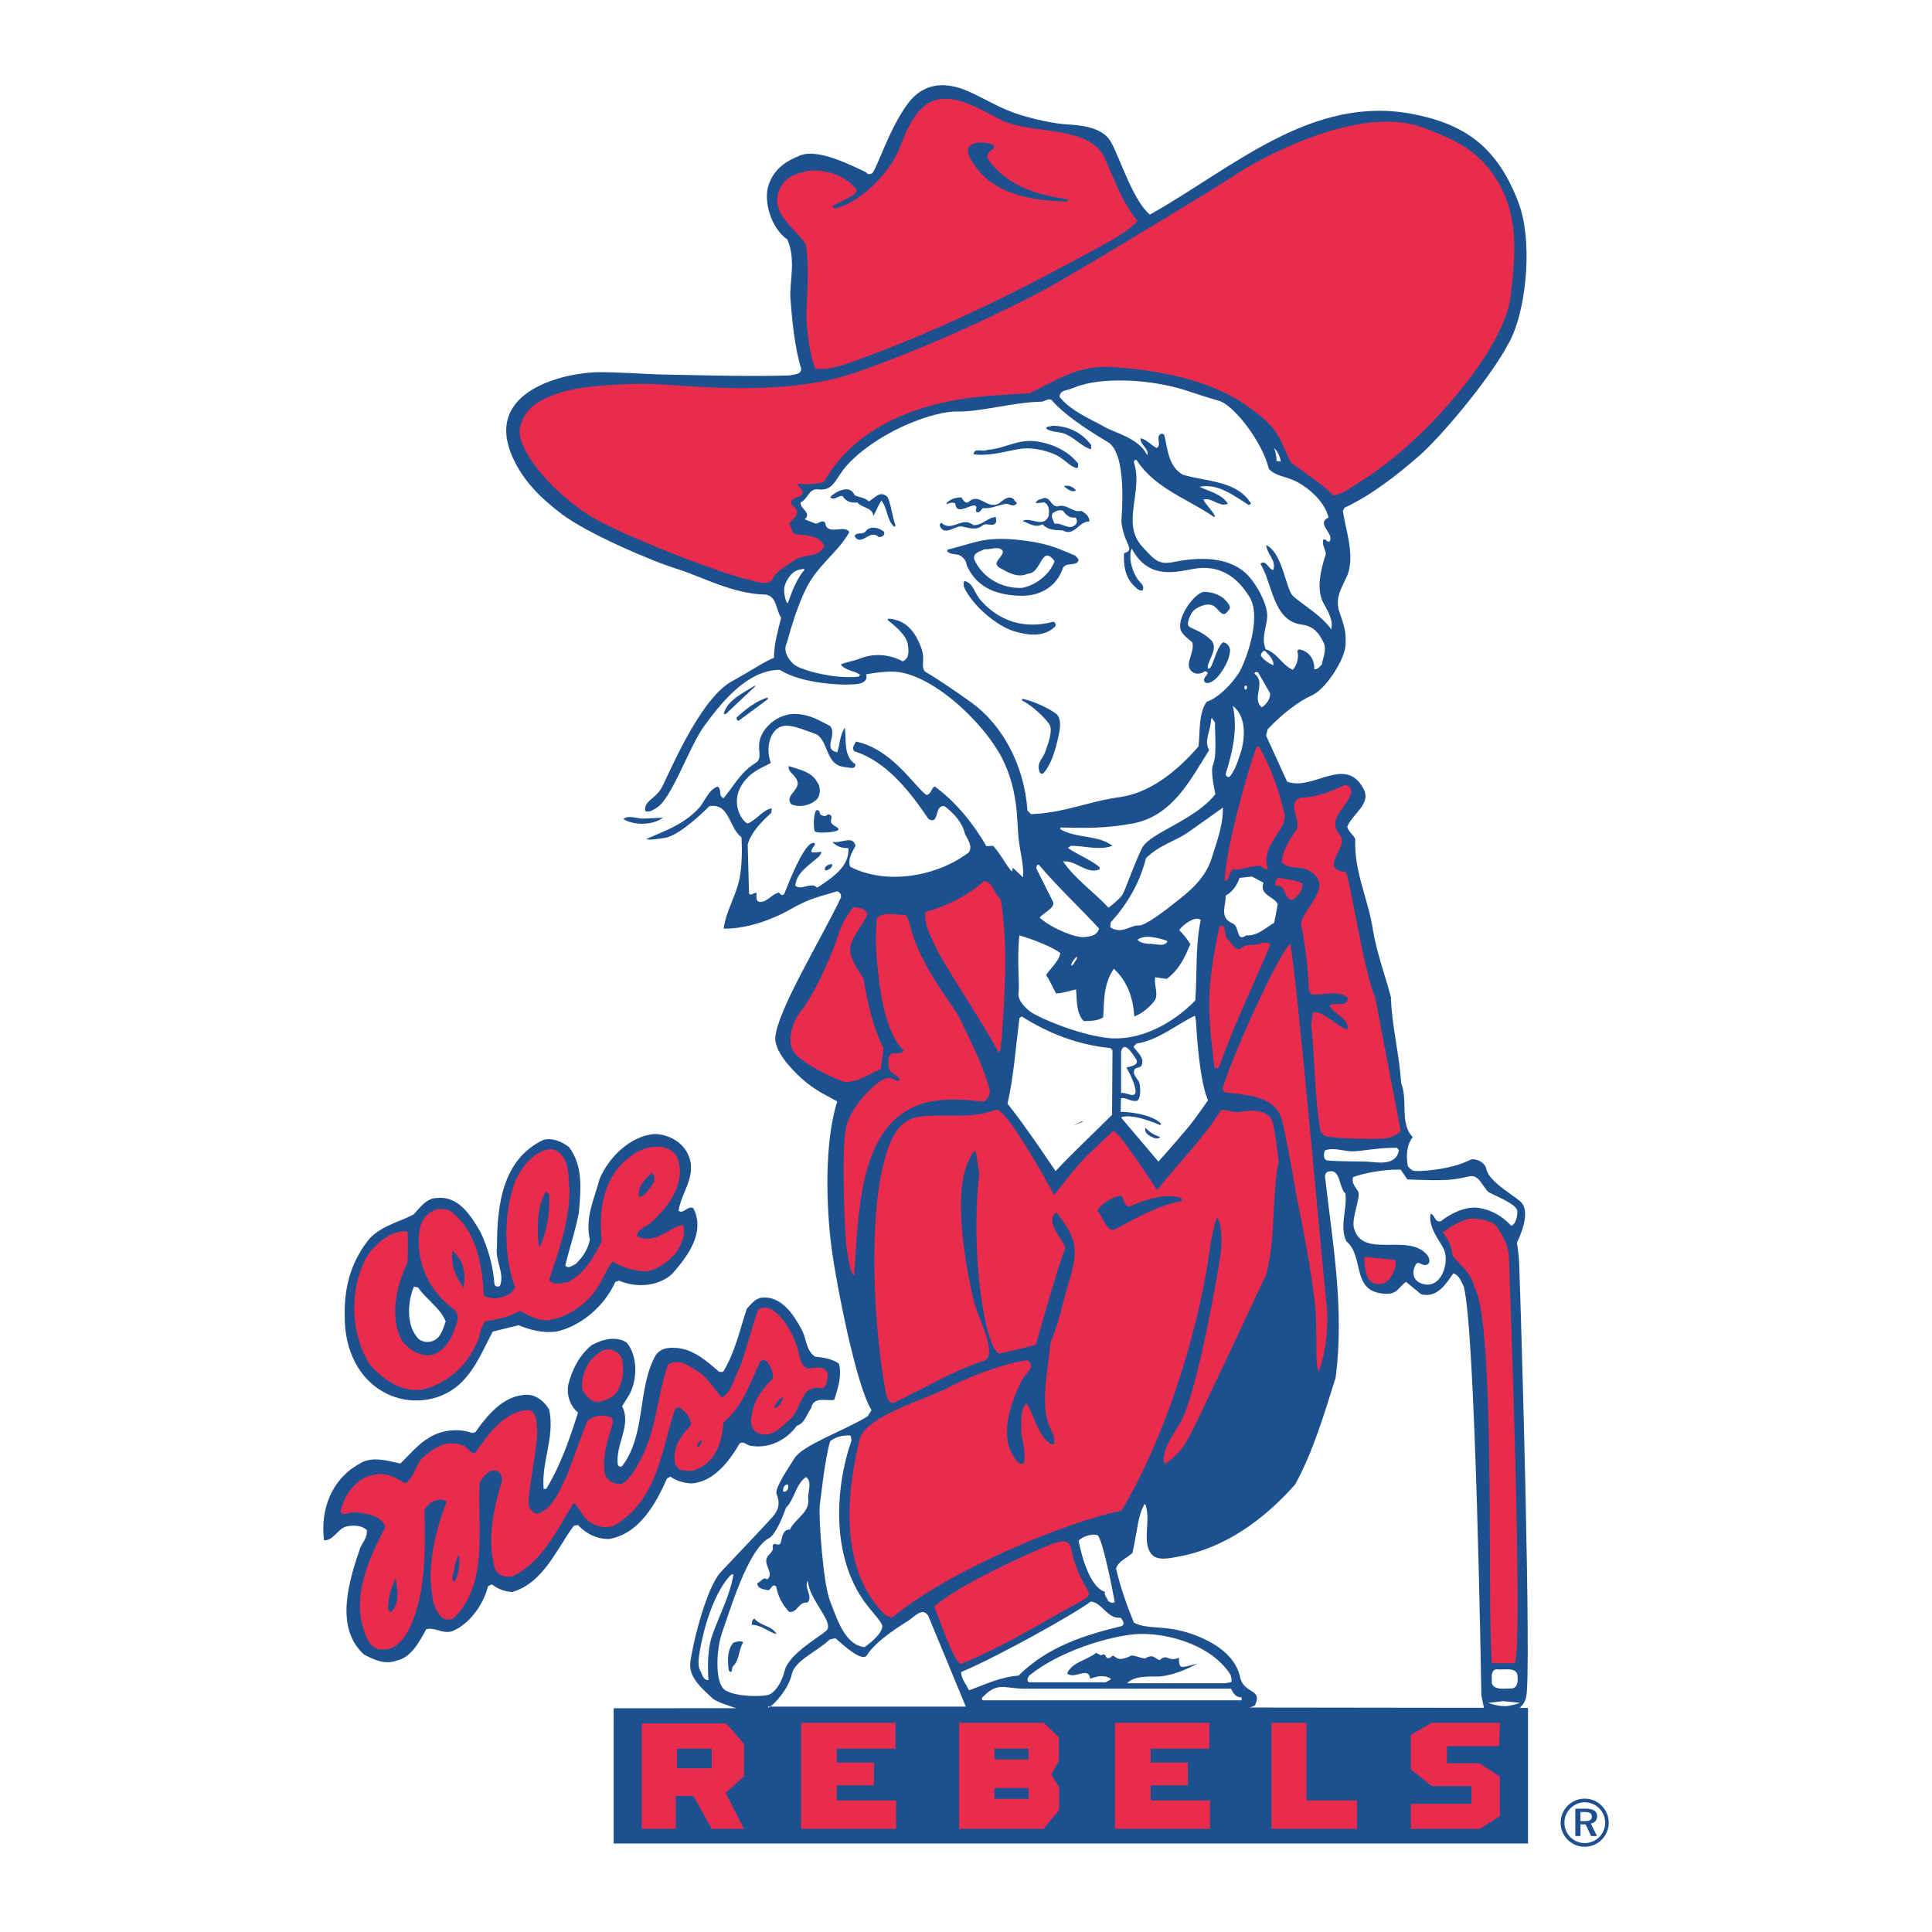
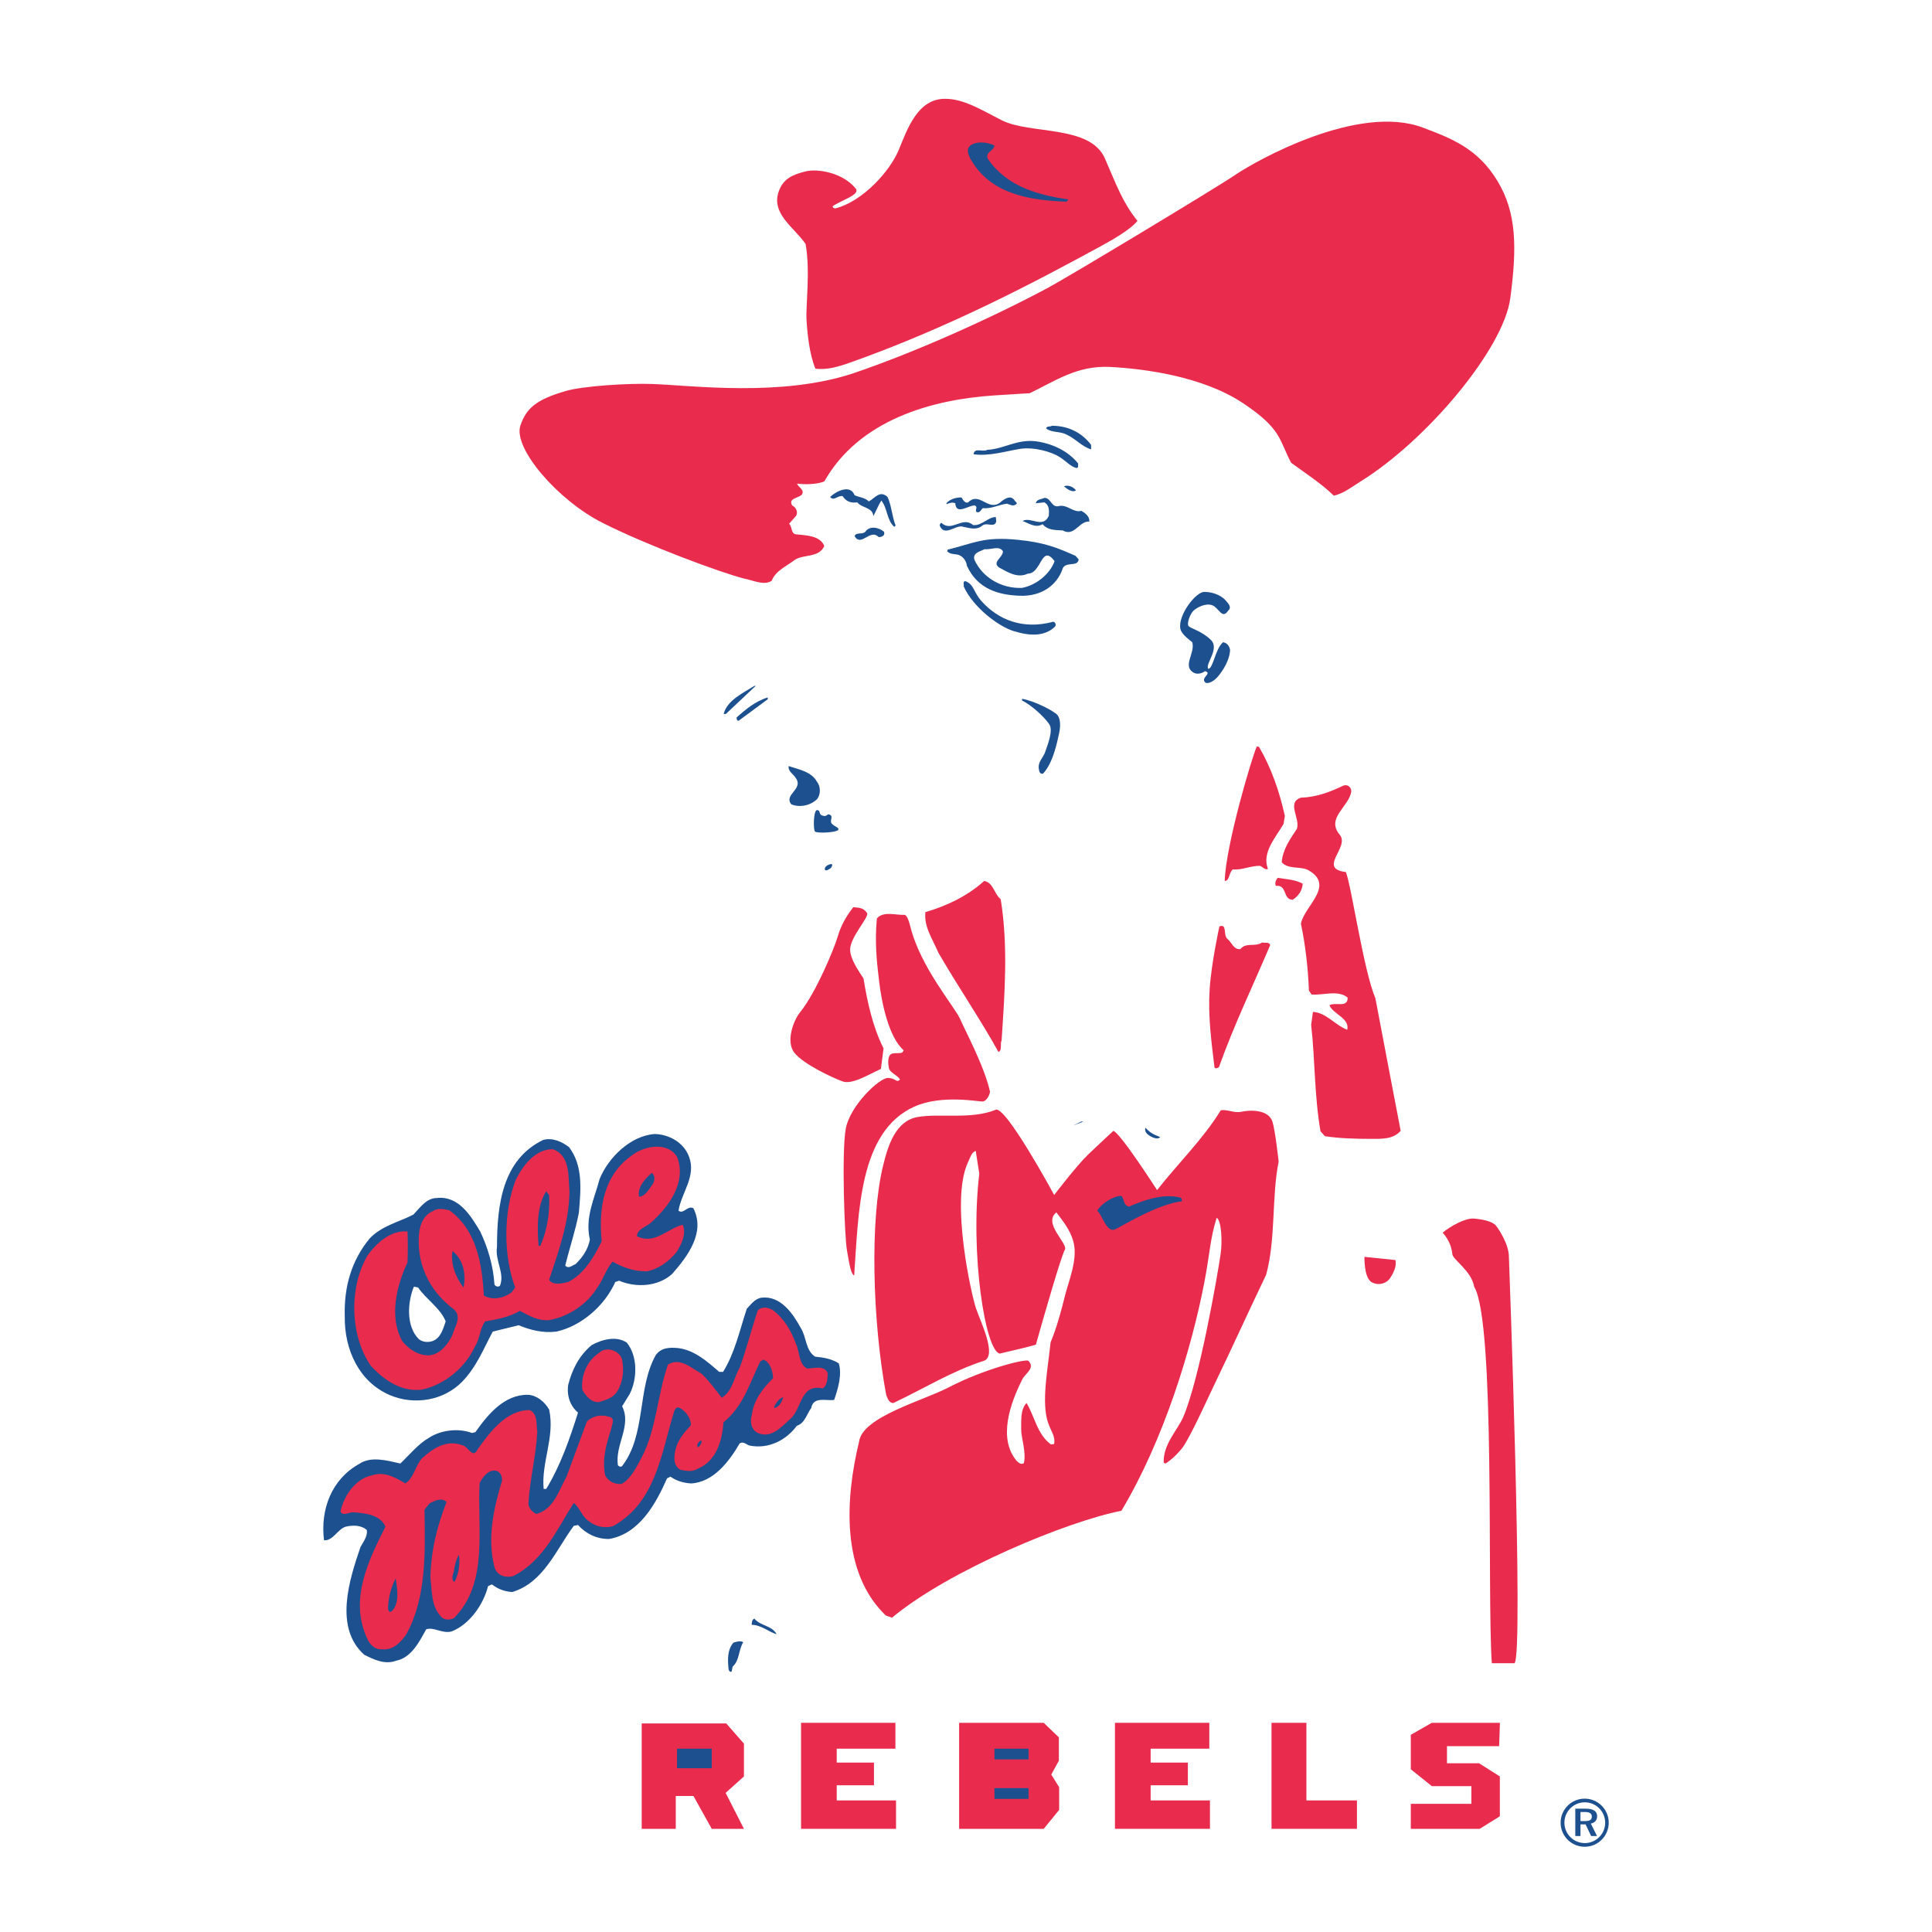
<svg xmlns="http://www.w3.org/2000/svg" version="1.0" id="Layer_1" x="0px" y="0px" width="192.756px" height="192.756px" viewBox="0 0 192.756 192.756" enable-background="new 0 0 192.756 192.756" xml:space="preserve">
  <g>
    <polygon fill-rule="evenodd" clip-rule="evenodd" fill="#FFFFFF" points="0,0 192.756,0 192.756,192.756 0,192.756 0,0  " />
    <path fill-rule="evenodd" clip-rule="evenodd" fill="#1D508E" d="M68.752,115.423c0.721,1.947-0.761,3.553-1.058,5.371   c0.507,0.382,0.889-0.545,1.481-0.253c1.227,2.413-0.55,4.781-2.116,6.561c-1.397,1.269-3.595,1.397-5.29,0.674l-0.382,0.129   c-1.055,2.368-3.384,4.4-5.878,4.95c-1.397,0.168-2.624-0.169-3.766-0.635l-2.582,0.635c-0.887,1.649-1.607,3.513-3.047,4.994   c-1.86,1.903-4.782,2.369-7.192,1.354c-3.09-1.313-4.571-4.529-4.526-7.869c-0.084-2.963,0.676-5.584,2.495-7.784   c1.229-1.273,2.879-1.61,4.358-2.373c0.679-0.719,1.313-1.65,2.329-1.65c2.2-0.253,3.426,1.818,4.357,3.384   c0.761,1.65,1.269,3.345,1.397,5.248c0.124,0.213,0.379,0.258,0.547,0.129c0.508-1.269-0.507-2.453-0.294-3.895   c0-4.188,0.55-8.716,4.613-10.663c0.929-0.253,1.861,0.173,2.579,0.723c1.397,1.858,1.184,4.188,0.974,6.556   c-0.339,1.779-0.931,3.513-1.355,5.247c0.297,0.382,0.679,0,1.016-0.128c0.721-0.674,1.271-1.521,1.439-2.453   c-0.508-2.24,0.466-4.103,0.974-6.05c0.889-2.16,3.087-4.316,5.5-4.484C66.808,113.179,68.245,114.025,68.752,115.423   L68.752,115.423L68.752,115.423z M41.294,128.37c-0.634,1.521-0.805,3.974,0.505,5.247c0.382,0.297,0.932,0.337,1.397,0.169   c0.805-0.337,1.016-1.229,1.271-1.947c-0.51-1.313-1.992-2.245-2.752-3.385L41.294,128.37L41.294,128.37z" />
    <path fill-rule="evenodd" clip-rule="evenodd" fill="#FFFFFF" d="M65.975,78.651c0.637-1.031,3.731-8.845,7.024-10.666   c2.299-1.273,3.198-1.955,4.219-2.356c0-1.422,0.401-2.71,0.714-3.999c-0.535-0.755-0.401-2.133-1.556-2.311   c-3.245-0.042-6.454-1.816-8.755-2.532c-2.75-0.857-9.065-3.587-11.597-5.51c-2.262-1.717-3.88-3.417-4.876-5.639   c-3.005-6.719,5.305-8.421,8.344-8.498c1.9-0.049,5.507,0.218,6.573,0.226c1.067,0.007,8.864,0.24,12.756,0.089   c0.399-0.133,1.11-0.044,1.11-0.666c-0.667-2.178-0.91-4.91-1.068-6.932c-0.132-1.717,0.587-3.904-0.31-5.956   c-1.689-1.199-2.408-3.9-1.865-5.465c0.54-1.566,1.553-1.945,3.154-2.934c1.635-1.011,5.106,1.016,6.399,1.598   c0.488,0.221,0.104,0.366,0.711,0.223c0.418-0.099,1.667-4.365,3.622-6.991c2.326-3.131,5.701-1.368,6.456-1.026   c1.264,0.573,2.887,1.598,4.834,2.183c1.435,0.431,3.193,0.84,4.643,0.924c2.26,0.129,3.701,0.597,4.362,1.806   c0.857,1.561,2.223,5.886,3.857,7.194c8.305-4.682,16.131-11.966,26.175-10.043c5.111,0.976,8.431,3.173,10.579,8.797   c1.432,3.756,0.835,9.987-0.535,13.2c-1.481,3.48-7.065,10.111-9.333,12.087c-2.265,1.977-4.799,3.954-7.465,5.198l-0.178,0.312   c0.312,1.954,1.051,4.011,0.622,5.911c-0.28,1.244-1.594,2.465-0.935,4.267c0.719,1.96,0.6,2.468,0.58,3.243   c-0.035,1.291-1.908,4.39-3.427,5.032c-1.025,0.434-2.807,1.697-4.351,3.367l-0.136,0.625l2.091,4.576   c2.576,0.979,5.845-2.718,7.643,0.756c0.756,1.461-1.109,2.445-1.643,3.733c0.09,0.488,0.62,0.798,0.798,1.244   c-0.131,3.333,1.336,6.043,1.779,9.156c0.398,2.309,1.199,4.399,1.778,6.619c0.087,2.89,0.843,5.645,1.021,8.577   c0.711,1.734-0.179,4.004,1.154,5.376c-0.622,0.803-0.667,1.913-0.488,2.895c0,0,0.158,0.262,0.488,0.44   c0.329,0.179,3.78-0.055,5.71-1.05c0.444-0.229,1.479,0.158,1.623,0.871c0.248,1.234,2.354,2.394,3.377,3.246   c1.023,0.852,0.268,2.934-0.31,4.132c0,0,0.19,1.18,0.221,2.042c0.255,7.096,1.224,39.353,0.703,41.75   c-0.136,0.694-0.508,0.947-0.703,1.18c-1.286,0.337-2.31,0.312-3.466,0.178l-0.308-1.496c0,0-0.58-35.478-1.781-39.342   c-0.265-0.446-0.399-1.065-1.021-1.244c-0.711,1.021-1.601,2.487-3.201,2.086l-1.512-1.243c-0.889,0.624-0.872,1.467-2.688,1.114   c-2.688-0.53-1.534-3.735-3.266-5.158c-0.711-1.466,0.089-3.2-0.089-4.756c-0.711-0.664-0.446-2.602-1.779-2.176   c-0.232,0.074-0.265,0.446-0.265,0.446c0.756,6.664,1.954,13.15,1.065,20.087c-1.154,3.642-2.223,7.329-4.044,10.663   c-3.2,3.603-7.117,6.387-11.688,7.2c-0.703,0.123-2.024,0.47-2.621-0.229c-1.053-1.229,0-3.503-0.666-5.059   c-0.268,0.352-0.419,0.822-0.577,1.422c-0.161,0.595-0.402,2.265-0.667,3.464c-0.49,0.535-1.422,0.802-1.645,1.6   c0.443,1.868,1.065,3.647,1.776,5.377c1.424,0.758,3.062,0.168,5.814,1.149c1.635,0.585,4.259,1.818,4.794,4.325   c0.352,1.65,2.279,1.115,1.479,2.75c-0.079,0.164-0.777,0.188-0.777,0.188H96.361l-3.766-9.122   c-0.577-0.803-1.249,0.024-1.866,0.446c-0.617,0.416-3.312,2.007-4.224,3.508c-0.429,0.709-2.125-0.753-3.154-1.689l-0.577,0.134   c-1.244,1.198-3.491,2.096-3.778,3.468c-0.288,1.373-1.885,3.161-2.577,3.375c-0.694,0.218-4.142,0.158-5.423-1.11   c-0.689-0.684-2.27-1.793-2.133-3.334c0.138-1.536,1.551-7.532,3.067-9.152s4.821-5.073,5.245-5.599   c0.424-0.525,0.714-1.17,0.31-2.136c-0.225-0.535,0.929-2.255,1.779-3.598c0.848-1.343,4.888-2.71,7.289-4.177l0.399-0.625   c-1.499-2.348-3.488-12.396-3.994-16.227c-0.505-3.831-0.761-10.391,0.572-14.567c-0.961-0.556-1.898-0.947-3.067-1.884   c-0.949-0.758-3.241-2.942-3.109-4.519c0.225-2.73,4.514-9.672,6.53-13.909c0.089-0.312-0.089-0.575-0.354-0.664   c-1.779,0.574-2.564,0.594-4.782,1.863c-1.637,0.932-4.241,1.913-6.55,1.868c0.265-1.913,1.326-3.35,1.638-5.302   c0.292-1.817,0.139-3.809,0.139-3.809c-1.288-0.977-1.154-3.421-3.199-3.109c-1.422,1.422-3.337,2.998-4.501,3.178   c-2.77,0.429-2.398-0.527-3.352-1.793C62.923,81.814,64.675,80.762,65.975,78.651L65.975,78.651z" />
-     <path fill-rule="evenodd" clip-rule="evenodd" fill="#1D508E" d="M151.634,170.393c0.206-0.223,0.516-0.49,0.637-1.109   c0.521-2.398-0.448-36.166-0.703-43.262c-0.03-0.862-0.221-2.042-0.221-2.042c0.577-1.198,1.333-3.28,0.31-4.132   c-1.023-0.853-3.129-2.012-3.377-3.246c-0.144-0.713-1.179-1.1-1.623-0.871c-1.93,0.995-5.381,1.229-5.71,1.05   c-0.33-0.179-0.488-0.44-0.488-0.44c-0.179-0.981-0.134-2.092,0.488-2.895c-1.333-1.372-0.443-3.642-1.154-5.376   c-0.179-2.933-0.935-5.688-1.021-8.577c-0.579-2.22-1.38-4.311-1.778-6.619c-0.443-3.112-1.91-5.822-1.779-9.156   c-0.178-0.446-0.708-0.756-0.798-1.244c0.533-1.288,2.398-2.272,1.643-3.733c-1.798-3.474-5.066,0.223-7.643-0.756l-2.091-4.576   l0.136-0.625c1.544-1.67,3.325-2.933,4.351-3.367c1.519-0.642,3.392-3.741,3.427-5.032c0.02-0.775,0.139-1.283-0.58-3.243   c-0.659-1.801,0.654-3.022,0.935-4.267c0.429-1.9-0.311-3.957-0.622-5.911l0.178-0.312c2.666-1.244,5.2-3.221,7.465-5.198   c2.268-1.977,7.852-8.607,9.333-12.087c1.37-3.213,1.967-9.444,0.535-13.2c-2.148-5.624-5.468-7.821-10.579-8.797   c-10.044-1.922-17.87,5.361-26.175,10.043c-1.635-1.308-3-5.634-3.857-7.194c-0.661-1.209-2.103-1.677-4.362-1.806   c-1.449-0.084-3.208-0.493-4.643-0.924c-1.947-0.585-3.57-1.61-4.834-2.183c-0.755-0.342-4.13-2.105-6.456,1.026   c-1.955,2.626-3.204,6.893-3.622,6.991c-0.607,0.144-0.223-0.002-0.711-0.223c-1.293-0.583-4.613-2.307-6.399-1.598   c-1.482,0.587-2.614,1.368-3.154,2.934c-0.542,1.565,0.176,4.266,1.865,5.465c0.897,2.051,0.178,4.239,0.31,5.956   c0.158,2.022,0.401,4.754,1.068,6.932c0,0.622-0.711,0.533-1.11,0.666c-3.892,0.151-11.689-0.082-12.756-0.089   c-1.065-0.007-4.672-0.275-6.573-0.226c-3.04,0.077-11.349,1.779-8.344,8.498c0.996,2.222,2.614,3.922,4.876,5.639   c2.532,1.922,8.847,4.653,11.597,5.51c2.301,0.716,5.51,2.49,8.755,2.532c1.155,0.178,1.021,1.556,1.556,2.311   c-0.312,1.289-0.714,2.577-0.714,3.999c-1.021,0.401-1.92,1.083-4.219,2.356c-3.293,1.821-6.412,9.62-7.024,10.666   c-0.607,1.048-1.776,1.289-1.598,2.267c0.443,0.178,0.792-0.137,1.11-0.31c1.489-0.82,3.283-6.122,4.712-8.089   c1.43-1.967,4.177-5.688,7.599-5.688c2.198,1.417,6.253,1.497,6.843,1.467c0.592-0.029,2.044,0.045,1.779-1.023   c0,0,1.526-0.29,2.666-0.268c3.541,0.072,8.426,4.455,10.532,8c2.054,3.454,1.82,7.041,1.999,8.622   c0.181,1.581,0.535,2.575,0.446,3.908l-1.017-0.966l-0.076,0.392c-0.508-0.471-1.085-1.688-1.886-2.578l-0.666,0.044   c-1.289-2.222-3.023-4.4-5.156-5.956c-0.325,0.066-0.31,0.755-0.845,0.845c-1.199-0.89-3.456-4.599-7.021-5.334   c-0.134,0.312-0.488,0.668-0.134,0.979c3.201,1.023,5.512,4.001,7.378,6.756c1.154,0.622,0.488-1.422,1.6-1.288   c0.976,0.756,1.776,1.643,2.044,2.799c0.268,0.533,0.8,1.244,0.357,1.821c-3.156,2.402-8.223,3.289-11.822,1.421   c-0.268-0.753,0.178-1.421,0.532-2.087c-0.265-1.112-1.509-0.178-2.312-0.399c0.357,0.443,0.979,0.664,1.601,0.622   c0.134,1.864-1.643,2.979-3.109,3.955c-0.667-0.625-1.511,0.312-2.178-0.178c0.044-1.333,1.511-2.136,2.398-2.979   c0.525-0.723-0.134-0.257-0.704-0.374c-0.401-0.082,0.468-0.817,0.215-0.914c-0.815-0.302-2.146,2.845-3.022,5.065   c-0.179,0.268-0.399,0-0.533-0.128c-0.711,0.128-1.154,0.976-1.91,0.931c-0.446-0.044-0.312-0.625-0.312-0.892   c-0.312-0.084-0.533,0.356-0.756,0.049l-0.134-4.892c0.357-1.244,1.425-2.312,2.356-3.154l0.044-0.446   c-0.889,0.134-1.511,1.157-2.401,1.511c-0.532-0.176-1.773-1.984-0.577-3.865c0.818-1.288,1.823-1.6,2.889-2.177   c-0.577-1.556-0.029-3.115,0.845-3.555c0.875-0.444,2.086,0.128,3.511,0.622c1.425,0.493,0.994,3.092,2.933,3.332   c0.768,0.094,1.113,0.268,1.155-0.265c-1.244-0.8-0.887-2.446-1.065-3.647c-0.49,0.711-0.49,1.646-0.755,2.446   c-1.511-0.312,0.044-1.688-0.711-2.622c-1.067-0.532-1.967-1.142-3.421-1.199c-1.457-0.06-2.911,0.917-3.466,2.222   c-0.558,1.303,0.31,2.22-0.622,2.71c-1.425,0.887-2.18,2.354-3.112,3.466c-0.58-0.178-0.134-0.934-0.622-1.157   c-0.979,0.401-1.251,1.536-1.913,2.222c-1.596,1.665-3.421,2.222-5.198,3.022c0.354,0.134,1.311-0.042,1.809-0.109   c1.169-0.156,3.08-1.756,4.501-3.178c2.044-0.312,1.911,2.133,3.199,3.109c0,0,0.153,1.992-0.139,3.809   c-0.312,1.952-1.373,3.389-1.638,5.302c2.309,0.044,4.913-0.937,6.55-1.868c2.218-1.269,3.003-1.289,4.782-1.863   c0.265,0.089,0.443,0.352,0.354,0.664c-2.017,4.236-6.305,11.178-6.53,13.909c-0.131,1.576,2.16,3.761,3.109,4.519   c1.169,0.937,2.105,1.328,3.067,1.884c-1.333,4.177-1.078,10.736-0.572,14.567c0.505,3.83,2.495,13.879,3.994,16.227l-0.399,0.625   c-2.401,1.467-6.441,2.834-7.289,4.177c-0.85,1.343-2.004,3.062-1.779,3.598c0.404,0.966,0.114,1.61-0.31,2.136   c-0.423,0.525-3.729,3.979-5.245,5.599s-2.929,7.616-3.067,9.152c-0.137,1.541,1.526,2.774,2.215,3.458   c0.362,0.356,1.791,0.808,2.391,0.996H61.224v13.497h91.223v-13.532H151.634L151.634,170.393L151.634,170.393z M123.735,167.36   c-0.535-2.507-3.159-3.74-4.794-4.325c-2.753-0.981-4.391-0.392-5.814-1.149c-0.711-1.729-1.333-3.509-1.776-5.377   c0.223-0.798,1.154-1.064,1.645-1.6c0.265-1.199,0.506-2.869,0.667-3.464c0.158-0.6,0.31-1.07,0.577-1.422   c0.666,1.556-0.387,3.83,0.666,5.059c0.597,0.698,1.918,0.352,2.621,0.229c4.571-0.813,8.488-3.598,11.688-7.2   c1.821-3.334,2.89-7.021,4.044-10.663c0.889-6.937-0.31-13.423-1.065-20.087c0,0,0.032-0.372,0.265-0.446   c1.333-0.426,1.068,1.512,1.779,2.176c0.178,1.556-0.622,3.29,0.089,4.756c1.731,1.423,0.577,4.628,3.266,5.158   c1.815,0.353,1.799-0.49,2.688-1.114l1.512,1.243c1.601,0.401,2.49-1.065,3.201-2.086c0.621,0.179,0.756,0.798,1.021,1.244   c1.201,3.864,1.781,40.854,1.781,40.854l0.255,1.243l-23.397-0.029c0.193-0.05,0.511-0.139,0.562-0.248   C126.015,168.476,124.087,169.011,123.735,167.36L123.735,167.36L123.735,167.36z M96.361,170.27H76.636v0.123   c0.749-0.381,2.091-2.065,2.361-3.35c0.287-1.372,2.534-2.27,3.778-3.468l0.577-0.134c1.028,0.937,2.725,2.398,3.154,1.689   c0.912-1.501,3.607-3.092,4.224-3.508c0.617-0.422,1.289-1.249,1.866-0.446L96.361,170.27L96.361,170.27z" />
    <path fill-rule="evenodd" clip-rule="evenodd" fill="#E92C4D" d="M99.93,11.992c2.831,1.447,8.837,0.434,10.309,3.823   c1.188,2.733,1.778,4.397,3.245,6.221c-0.741,0.914-2.602,1.952-3.704,2.552c-6.159,3.354-15.048,8.109-25.314,11.711   c-0.979,0.312-1.896,0.607-3.112,0.491c-0.622-1.511-0.81-3.59-0.889-4.933c-0.077-1.343,0.389-4.851-0.089-7.512   c-1.155-1.687-3.496-3.03-2.666-5.287c0.466-1.264,1.41-1.645,2.666-1.957c1.258-0.31,3.753,0.158,5.002,1.717   c0.488,0.612-1.492,1.174-2.29,1.751c-0.047,0.178,0.176,0.221,0.265,0.221c2.755-0.708,5.453-3.746,6.31-5.82   c0.86-2.076,1.874-5.116,4.623-5.113C96.141,9.861,97.804,10.904,99.93,11.992L99.93,11.992z" />
    <path fill-rule="evenodd" clip-rule="evenodd" fill="#E92C4D" d="M149.39,18.035c1.944,3.201,1.96,6.699,1.29,11.733   c-0.671,5.034-8.312,14.156-14.932,18.264c-0.824,0.513-1.689,1.202-2.668,1.422c-1.333-1.288-2.889-2.264-4.266-3.288   c-1.199-2.222-0.875-3.364-4.889-6c-4.011-2.636-9.82-3.381-13.152-3.555c-3.333-0.173-5.513,1.422-8.045,2.622   c0,0-1.298,0.069-3.6,0.223c-6.191,0.414-13.42,2.445-16.887,8.577c-0.758,0.312-1.957,0.312-2.712,0.223   c0.089,0.354,0.755,0.577,0.49,1.065c-0.312,0.401-1.422,0.357-0.979,1.113c0.399,0.176,0.622,0.711,0.356,1.065l-0.667,0.755   c0.354,0.312,0.132,1.068,0.798,1.068c0.934,0.089,2.311,0.134,2.712,1.154c-0.535,1.199-2.044,0.8-2.933,1.377   c-0.8,0.622-1.913,1.065-2.312,2.088c-0.755,0.533-1.97-0.086-2.772-0.218c-2.416-0.624-9.674-3.32-14.114-5.56   c-4.44-2.237-8.964-7.462-8.184-9.722c0.585-1.697,1.561-2.574,4.524-3.431c1.751-0.508,6.265-0.783,8.574-0.701   c4.048,0.144,12.942,1.326,20.149-1.078c6.265-2.133,13.844-5.55,19.379-8.513c1.984-1.06,16.681-9.907,18.749-11.307   c2.069-1.402,12.229-7.115,18.673-4.675C144.863,13.828,147.447,14.833,149.39,18.035L149.39,18.035z" />
    <path fill-rule="evenodd" clip-rule="evenodd" fill="#1D508E" d="M99.218,14.524c-0.089,0.577-1.023,0.667-0.621,1.377   c1.909,2.755,5.021,3.555,7.997,4.001l-0.176,0.221c-3.511-0.131-7.242-0.682-9.289-3.778c-0.391-0.589-0.761-1.269-0.446-1.687   C97.137,14.061,98.507,14.123,99.218,14.524L99.218,14.524z" />
    <path fill-rule="evenodd" clip-rule="evenodd" fill="#FFFFFF" d="M121.614,39.987c1.496,0.429,4.358,4.135,4.978,6.801   c0.758,0.756,1.477,0.664,2.623,1.199c1.147,0.538,2.932,1.955,3.333,3.645c-1.289,0.622,0.532,1.511,0.134,2.355   c-0.268,0.221-0.399-0.312-0.667-0.133c-0.134,0.488,0.221,0.934,0.268,1.422c-0.49,1.467-0.985,3.461-0.268,4.843   c0.312,0.604,1.065,1.69,0.798,2.668c-0.932-1.38-3.084-2.619-3.82-3.334c-0.735-0.716-1.008-4.303-2.668-5.066   c0.102,0.958,1.025,1.466,0.713,2.489c-0.49-0.089-0.755-1.112-1.288-0.624c1.244,2.002,1.231,5.708,4.146,6.07   c1.246,0.156,1.714,0.937,2.12,1.709c0.421,0.803-0.044,1.556-0.134,2.267c-0.223,0.221-0.401,0.488-0.756,0.488   c0.045-1.023-0.534-1.823-1.511-2.002l-0.179,0.137c0.179,0.708-0.045,1.419-0.443,1.91c-1.065-0.446-1.601-1.734-2.71-2.046   c-0.533-1.241,0.24-2.472,0.134-3.6c-0.109-1.122-1.006-2.782-1.824-3.687c-1.87-2.076-5.086-1.917-7.509-1.422   c-1.573,0.322-1.978-0.317-3.095-1.511c-2.199-2.354,0.117-5.555-0.861-8.443c0-0.178,0.089-0.268,0.268-0.223   c1.823,2.844,5.2,3.912,7.731,5.688l0.09-0.089c-0.268-0.578-0.89-1.11-1.154-1.646c0.842-0.265,1.598,0.801,2.442,0.402   c-0.622-0.979-1.821-1.2-2.844-1.69c1.909-0.354,3.423,0.889,4.932,1.823l0.224-0.133c-1.378-2.312-4.4-2.178-6.801-2.889   c-1.464-0.845-1.509-2.534-1.865-3.999c-0.09-0.044-0.266-0.134-0.399-0.044c-0.445,0.398,0.176,1.065-0.356,1.377   c-0.533-0.268-0.979-0.844-1.601-0.979c-0.089,0.622,0.89,1.068,0.669,1.69c-0.89-1.734-3.161-2.175-4.313-2.844   c-1.149-0.669-3.287-1.511-4.444-2.978c0.092-0.711,0.607-0.55,1.514-0.934c2.482-1.048,7.552-0.892,11.287,0.356   C119.211,39.247,120.12,39.561,121.614,39.987L121.614,39.987z" />
    <path fill-rule="evenodd" clip-rule="evenodd" fill="#FFFFFF" d="M104.906,39.898c1.556,1.824,4.71,3.647,5.644,4.224   c1.957,1.205,1.333,7.4,1.333,7.871c0,0.404,0.24,1.397,0.469,1.871c0.234,0.625,0.666,1.085-0.201,1.323   c-0.089,1.154,0.124,2.42,0.932,3.201c0.292,0.28,0.535,0.577,0.89,0.533c0.223-0.31-0.008-0.637-0.268-0.89   c-0.493-0.483-1.234-2.141-0.808-3.31l0.23,0.376c1.689,2.71,4.221,1.962,6.008,1.65c2.455-0.426,4.271,0.726,5.547,2.839   c1.275,2.113-0.516,6.711-1.11,7.598c-0.597,0.887-1.823,2.356-3.2,2.844c-0.845,1.291-0.622,3.156-0.801,4.444   c-2.178,2.535-4.896,4.663-7.908,5.066c-3.015,0.404-5.602,1.598-8.8,1.688l-0.356-0.354c-0.312-4.62-2.569-8.589-5.552-10.752   c-1.204-0.875-3.424-2.401-4.667-3.114c-0.491-0.667,0.106-1.098-0.401-2.443c-0.689-1.826-1.69-2.71-3.243-2.844l-0.089,0.134   c0.917,0.724,1.91,1.601,2.027,2.478c0.089,0.662,0.151,1.343-0.515,1.655c-1.202-0.667-2.792-0.857-4.177-0.312   c-0.746,0.295-1.422,0.357-2.002,0.624c0.446,0.622,1.425,0.622,1.913,1.021l-0.089,0.179c-2.401,0.312-5.862-0.657-6.489-1.2   c-0.626-0.544-1.112-1.377-0.711-2.18c0.443-1.643,0.949-3.241,1.645-4.841c1.246-2.878,3.332-3.956,4.576-6.179   c-0.444-0.845-2.223,0.443-2.401-0.934c-0.265-0.354-0.622,0.044-0.932,0.089l-1.112-0.443c0.758-0.667-0.533-1.068-0.399-1.69   c0.8-0.399,0.8-1.467,1.821-1.288c1.645,0.134,1.549-1.211,3.157-2.8c3.24-3.201,8.423-5.039,10.665-4.977   c2.243,0.062,5.554-0.934,8.399-0.979C104.284,40.035,104.55,39.723,104.906,39.898L104.906,39.898z" />
    <path fill-rule="evenodd" clip-rule="evenodd" fill="#1D508E" d="M108.86,44.387v0.444c-0.935-0.266-1.601-1.11-2.442-1.464   c-0.622-0.357-1.512-0.178-2.044-0.622c0.042-0.267,0.398-0.136,0.577-0.267C106.549,42.478,107.926,43.144,108.86,44.387   L108.86,44.387z" />
    <path fill-rule="evenodd" clip-rule="evenodd" fill="#1D508E" d="M107.572,46.255c-0.045,0.176,0.089,0.399-0.176,0.443   c-0.625-0.178-0.93-0.617-1.692-1.112c-0.761-0.493-2.547-1.025-3.954-0.798c-1.404,0.226-3.064,0.756-4.621,0.533   c0.089-0.711,0.932-0.178,1.377-0.443c1.776-0.089,3.08-1.199,5.19-0.798C105.828,44.481,107.049,45.562,107.572,46.255   L107.572,46.255z" />
    <path fill-rule="evenodd" clip-rule="evenodd" fill="#FFFFFF" d="M127.771,46.057c-0.104-0.027-0.176-0.072-0.411-0.044   c0.016-0.424-0.102-0.904-0.232-1.313C127.481,45.054,127.771,45.658,127.771,46.057L127.771,46.057z" />
    <path fill-rule="evenodd" clip-rule="evenodd" fill="#1D508E" d="M107.35,48.921c-0.354,0.266-0.888-0.134-1.2-0.401   C106.549,48.344,107.084,48.564,107.35,48.921L107.35,48.921z" />
    <path fill-rule="evenodd" clip-rule="evenodd" fill="#1D508E" d="M85.263,49.409c0.49,0.223,1.023,0.223,1.422,0.622   c0.622-0.354,1.112-1.155,1.868-0.444c0.399,0.845,0.444,1.955,0.801,2.844l-0.134,0.134c-0.756-0.666-0.667-1.868-1.289-2.624   c-0.312,0.491-0.535,1.068-0.8,1.556c-0.044-0.89-1.154-0.8-1.6-1.378c-0.667,0.089-1.11-0.089-1.467-0.622   c-0.488-0.089-0.845,0.533-1.244,0.089C83.352,49.055,84.819,48.255,85.263,49.409L85.263,49.409z" />
    <path fill-rule="evenodd" clip-rule="evenodd" fill="#1D508E" d="M96.595,50.12c1.112-1.11,1.957,0.89,3.156,0.045   c0.401-0.354,1.112-0.89,1.511-0.179c0.089,0.089,0.268,0.223,0.134,0.312c-0.312,0.268-0.624,0.044-0.934-0.044   c-0.8,0.089-1.556,0.533-2.4,0.443c-0.221,0.178-0.266,0.49-0.622,0.401c-0.221-0.223,0.178-0.491-0.179-0.667   c-0.619-0.045-1.866,1.023-1.955-0.223c-0.31-0.134-0.622,0-0.845,0.089l-0.042-0.089c0.399-0.446,0.976-0.578,1.511-0.578   C96.062,49.853,96.285,50.254,96.595,50.12L96.595,50.12z" />
    <path fill-rule="evenodd" clip-rule="evenodd" fill="#1D508E" d="M105.704,50.477c0.845-0.134,1.38,0.711,2.181,0.488   c0.398,0.223,0.845,0.577,0.797,1.068c-1.064-0.047-1.464,1.553-2.663,0.886c-0.758-0.044-1.469,0-2.002-0.622   c-0.711,0.443-1.422-0.134-1.999-0.312c0.8-0.488,2.044,0.803,2.621-0.53c0.045-0.535,0.045-1.068-0.443-1.335l-0.845,0.089   c0.045-0.399,0.577-0.399,0.845-0.533C104.861,49.632,104.906,50.742,105.704,50.477L105.704,50.477z" />
-     <path fill-rule="evenodd" clip-rule="evenodd" fill="#FFFFFF" d="M107.307,51.632c0.177,0.223,0.177,0.443,0.043,0.666   c-0.667,0.711-1.331-0.176-2.134-0.044c-0.131-0.31-0.354-0.667-0.221-1.021c0.31-0.223,0.667-0.445,1.065-0.267   C106.373,51.409,106.728,51.721,107.307,51.632L107.307,51.632z" />
    <path fill-rule="evenodd" clip-rule="evenodd" fill="#1D508E" d="M99.394,52.033c-0.176,0.664-0.931,0.042-1.377,0.398   c-0.622,0.533-1.375,0.223-2.086,0.089c-0.713-0.044-1.734,1.021-2.177-0.089c0-0.089,0.042-0.223,0.176-0.268   c1.023,0.979,2.088-0.708,3.156,0.223c0.89,0.089,1.467-0.8,2.267-0.8L99.394,52.033L99.394,52.033z" />
    <path fill-rule="evenodd" clip-rule="evenodd" fill="#1D508E" d="M88.196,53.054c0.134,0.356-0.176,0.532-0.533,0.532   c-0.845-0.889-1.734,1.023-2.4-0.086c0.134-0.446,0.803-0.136,1.067-0.446C86.773,52.387,87.752,52.655,88.196,53.054   L88.196,53.054z" />
    <path fill-rule="evenodd" clip-rule="evenodd" fill="#1D508E" d="M107.617,55.809c-0.09,0.845-1.423,0.089-1.646,1.067   c-0.533,1.42-1.952,2.646-4.224,2.562c-2.106-0.077-4.22-0.651-5.285-3.008c-0.044-0.488-0.446-1.021-0.979-1.109   c-0.357-0.045-0.711-0.045-0.976-0.312l0.042-0.176c2.599-0.617,3.533-1.321,6.979-0.979c2.716,0.267,3.954,0.8,5.777,1.6   L107.617,55.809L107.617,55.809z" />
    <path fill-rule="evenodd" clip-rule="evenodd" fill="#FFFFFF" d="M100.062,55.008c0,0.625-1.112,1.068-0.4,1.601   c0.889,0.488,1.867,1.112,2.888,0.622c1.378,0,1.333-3.022,2.666-1.244c-0.488,1.333-1.865,2.401-3.243,2.666   c-1.999,0.089-3.911-0.977-4.754-2.8c-0.223-0.711,0.622-0.845,1.021-1.065C98.863,54.875,99.706,54.387,100.062,55.008   L100.062,55.008z" />
    <path fill-rule="evenodd" clip-rule="evenodd" fill="#FFFFFF" d="M80.191,56.943c-0.741,0.857-1.246,2.262-1.561,3.159   c-0.124,0.362-0.466-0.82-0.389-1.444c0.057-0.456,0.585-1.558,1.377-1.782C79.906,56.794,80.443,56.651,80.191,56.943   L80.191,56.943z" />
    <path fill-rule="evenodd" clip-rule="evenodd" fill="#1D508E" d="M97.975,60.03c1.59,1.747,4.008,2.839,7.11,2.001   c0.22,0.042,0.31,0.31,0.176,0.488c-1.065,1.023-2.569,0.929-4.133,0.444c-1.563-0.486-4.043-2.398-4.977-4.445   c0.044-0.176-0.134-0.533,0.178-0.533C97.219,58.343,97.083,59.052,97.975,60.03L97.975,60.03z" />
    <path fill-rule="evenodd" clip-rule="evenodd" fill="#1D508E" d="M122.236,59.852c0.406,0.443,0.669,0.756,0.268,1.112   c-0.577,0.845-0.909-0.332-1.556-0.577c-0.645-0.248-1.529,0.221-1.866,0.533s-0.718,1.318-0.487,1.556   c0.228,0.238,1.33,0.491,2.222,1.378c0.89,0.887-0.59,2.368-0.277,2.874c0.506,0,0.677-1.942,1.477-2.65   c0.399,0.042,0.666,0.398,0.711,0.797c-0.089,1.335-1.151,2.572-1.33,2.75c-0.469,0.468-0.892,0.585-1.115,0.496   c-0.602-0.496,0.724-0.924-0.055-1.157c-0.391,0.272-0.859,0.352-1.233,0.091c-0.991-0.689,0.268-1.913-0.044-2.978   c-0.489-0.401-1.128-0.865-1.2-1.422c-0.173-1.345,1.544-3.595,2.401-3.6C121.005,59.049,121.832,59.411,122.236,59.852   L122.236,59.852z" />
    <path fill-rule="evenodd" clip-rule="evenodd" fill="#FFFFFF" d="M127.037,66.385c-0.445-0.221-0.979-0.533-1.243-0.976   c0.042-0.223,0.131-0.446,0.398-0.488C126.592,65.319,127.127,65.852,127.037,66.385L127.037,66.385z" />
    <path fill-rule="evenodd" clip-rule="evenodd" fill="#FFFFFF" d="M126.726,69.187c0,0.619-0.443,1.154-0.843,1.375   c-1.067-0.887,0.488-2.443-0.713-3.332c-0.042-0.265,0.268-0.176,0.356-0.134L126.726,69.187L126.726,69.187z" />
    <path fill-rule="evenodd" clip-rule="evenodd" fill="#FFFFFF" d="M124.416,68.562c0.043,0.134-0.089,0.178-0.134,0.268   c-0.178-0.089-0.178-0.357,0-0.446C124.327,68.384,124.416,68.473,124.416,68.562L124.416,68.562z" />
    <path fill-rule="evenodd" clip-rule="evenodd" fill="#1D508E" d="M72.421,71.231h-0.223c0.354-1.377,1.955-2.091,3.064-2.802h0.134   L72.421,71.231L72.421,71.231z" />
    <path fill-rule="evenodd" clip-rule="evenodd" fill="#1D508E" d="M76.599,69.764l-2.889,2.133   c-0.178,0.042-0.223-0.134-0.223-0.312c0.889-0.8,1.91-1.645,3.111-1.999V69.764L76.599,69.764z" />
    <path fill-rule="evenodd" clip-rule="evenodd" fill="#1D508E" d="M105.483,71.32c0.319,0.359,0.35,1.11,0.179,1.866   c-0.171,0.755-0.577,2.934-1.601,3.999c-0.265,0.089-0.401-0.223-0.401-0.399c-0.176-0.755,0.432-1.179,0.624-1.779   c0.193-0.6,0.84-2.104,0.399-2.755c-0.441-0.649-1.689-1.865-2.711-2.356v-0.178C103.262,69.94,105.164,70.958,105.483,71.32   L105.483,71.32z" />
    <path fill-rule="evenodd" clip-rule="evenodd" fill="#FFFFFF" d="M123.882,74.786c-0.311,0.932-0.578,1.955-1.2,2.71   c-0.223,0.089-0.401-0.089-0.401-0.268c0.667-2.088,1.247-4.534,0.714-6.798C124.282,71.409,124.238,73.317,123.882,74.786   L123.882,74.786z" />
    <path fill-rule="evenodd" clip-rule="evenodd" fill="#FFFFFF" d="M121.216,72.076c0,1.509,0.203,3.317-0.211,4.281   c-0.265,0.622,0.255,2.871,0.255,2.871c-1.999,2.579-6.525,3.87-7.288,5.334c-0.761,1.463-1.697,4.267-2.01,4.738   c-0.312,0.466-1.367,1.264-1.367,1.264c-1.378-1.511-3.377-2.889-4.534-4.623c1.336-0.134,2.312,1.333,3.645,0.798v-0.223   c-0.976-0.798-2.133-1.201-3.156-1.909l0.268-0.223c1.378,0,2.889,0.488,4.177,0c-1.467-1.112-3.597-0.711-5.197-1.643v-0.179   c2.487,0.042,4.348,0.119,7.199-0.401c4.033-0.738,5.864-4.532,7.644-7.333c-0.577-0.887,0.178-1.955,0.178-3.02l0.087-0.178   L121.216,72.076L121.216,72.076z" />
    <path fill-rule="evenodd" clip-rule="evenodd" fill="#E92C4D" d="M125.615,74.519c1.244,2.133,2.044,4.487,2.577,6.887l-0.134,0.8   c-0.798,1.377-2.176,2.844-1.556,4.488c-0.311,0.134-0.53-0.223-0.798-0.312c-0.979,0-1.779,0.446-2.711,0.357   c-0.401,0.356-0.312,1.154-0.8,1.154c0.086-3.509,2.71-12.354,3.198-13.419L125.615,74.519L125.615,74.519z" />
    <path fill-rule="evenodd" clip-rule="evenodd" fill="#1D508E" d="M81.531,78.029c0.354,0.444,0.354,1.244,0,1.69   c-0.622,0.622-1.689,0.889-2.579,0.533c-0.8-0.979,1.246-1.511,0.446-2.622c-0.268-0.446-0.8-0.669-0.711-1.201   C79.708,76.785,80.954,76.961,81.531,78.029L81.531,78.029z" />
    <path fill-rule="evenodd" clip-rule="evenodd" fill="#E92C4D" d="M134.814,79.005c-0.268,1.514-2.532,2.624-1.157,4.266   c1.068,1.246-2.265,3.378,0.624,3.734c0.578,1.512,1.771,9.855,2.941,12.586c0.666,3.553,2.524,13.234,2.524,13.234   c-0.801,0.888-1.928,0.798-3.198,0.798c-1.276,0-2.934-0.044-4.355-0.263l-0.446-0.49c-0.622-3.603-0.532-7.021-0.932-10.623   l0.176-1.289c1.291,0.045,2.223,1.333,3.424,1.779c0.266-1.154-1.424-1.556-1.778-2.443c0.622-0.356,1.82,0.308,1.82-0.758   c-0.931-0.798-2.442-0.223-3.6-0.312l-0.267-0.396c-0.087-2.27-0.353-4.579-0.798-6.67c0.31-1.729,3.453-3.795,0.755-5.332   c-0.768-0.436-2.002-0.044-2.668-0.797c0.089-1.29,0.845-2.313,1.511-3.336c0.357-1.065-1.064-2.621,0.402-3.109   c1.556-0.045,2.933-0.58,4.221-1.199C134.457,78.208,134.859,78.562,134.814,79.005L134.814,79.005z" />
    <path fill-rule="evenodd" clip-rule="evenodd" fill="#FFFFFF" d="M122.016,80.561c0,1.689-0.434,2.867-1.112,5.021   c-0.677,2.157-2.355,3.425-3.464,4.312c-1.112,0.887-3.195,2.513-3.84,2.443c-0.73-0.075-1.717,0.937-2.826,0.178l0.042-0.491   c1.733-1.908,2.933-4.043,3.513-6.396c1.333-1.335,3.106-1.789,4.182-2.569C119.588,82.283,120.992,81.316,122.016,80.561   L122.016,80.561z" />
    <path fill-rule="evenodd" clip-rule="evenodd" fill="#1D508E" d="M82.998,86.204c0.131,0.312-0.268,0.535-0.491,0.624h-0.178   C82.153,86.471,82.686,86.204,82.998,86.204L82.998,86.204z" />
    <path fill-rule="evenodd" clip-rule="evenodd" fill="#FFFFFF" d="M103.66,86.292c1.868,2.225,4.135,4.311,6,6.357   c-0.22,0.625-0.634,0.753-1.466,0.847c-0.833,0.089-3.154-0.803-4.445-1.913c0-0.312,1.512-0.937,1.336-1.556l-1.689-3.379   C103.396,86.471,103.439,86.204,103.66,86.292L103.66,86.292z" />
    <path fill-rule="evenodd" clip-rule="evenodd" fill="#FFFFFF" d="M126.059,88.071c-0.443,1.244,1.023,1.333,1.423,2.136   l-0.354,1.863c-0.89,0.49-1.646,1.338-2.8,1.249c-1.023,0.753-0.624-0.937-1.38-1.204c-1.333-0.575-0.622-1.774-0.667-2.755   c0.667-0.352,1.202-1.109,1.381-1.773l1.243-0.134L126.059,88.071L126.059,88.071z" />
    <path fill-rule="evenodd" clip-rule="evenodd" fill="#E92C4D" d="M129.971,88.161c-0.045,0.714-0.446,1.244-0.979,1.6   c-1.023,0.045-0.532-1.511-1.688-1.377c-0.134-0.179-0.044-0.58,0.177-0.798C128.326,87.715,129.215,87.759,129.971,88.161   L129.971,88.161z" />
    <path fill-rule="evenodd" clip-rule="evenodd" fill="#E92C4D" d="M99.84,89.716c0.756,4.667,0.398,9.419,0.09,14.087   c-0.179,0.356,0.089,0.976-0.312,1.154c-1.821-3.285-4.043-6.53-5.998-9.91c-0.535-1.289-1.467-2.577-1.291-4.043   c2.091-0.62,4.135-1.556,5.866-3.112C99.129,88.071,99.174,89.181,99.84,89.716L99.84,89.716z" />
    <path fill-rule="evenodd" clip-rule="evenodd" fill="#E92C4D" d="M86.506,91.094c0.253,0.381-1.729,2.433-1.687,3.686   c0.029,0.892,0.755,1.958,1.333,2.845c0.401,2.447,0.934,4.846,2,6.977l-0.265,2.046c-1.202,0.535-2.854,1.596-3.823,1.244   c-0.969-0.348-3.895-1.71-4.799-2.845c-0.904-1.13-0.091-3.26,0.558-4.053c1.578-1.928,3.414-6.377,3.753-7.546   c0.339-1.165,0.89-2.086,1.556-2.934C85.664,90.564,86.137,90.529,86.506,91.094L86.506,91.094z" />
    <path fill-rule="evenodd" clip-rule="evenodd" fill="#E92C4D" d="M90.814,92.397c0.994,4.093,4.467,8.082,4.982,9.276   c0.513,1.194,2.398,4.663,2.978,7.244c-0.047,0.396-0.364,0.927-0.713,0.977c-0.348,0.049-4.068-0.729-6.838,0.515   c-5.557,2.497-5.559,10.639-6.003,16.862c-0.372-0.253-0.488-1.249-0.721-2.537c-0.235-1.283-0.54-9.731-0.124-12.085   c0.416-2.359,3.387-5.124,4.216-5.104c0.83,0.021,0.806,0.525,1.205,0.169c-0.223-0.441-1.016-0.674-1.11-1.154   s-0.188-1.402,0.444-1.467c0.631-0.064,0.89,0.089,1.023-0.312c-1.504-1.328-2.195-4.791-2.438-6.827   c-0.243-2.032-0.451-3.88-0.23-6.323c0.667-0.758,1.868-0.312,2.757-0.356C90.242,91.272,90.529,91.228,90.814,92.397   L90.814,92.397z" />
    <path fill-rule="evenodd" clip-rule="evenodd" fill="#FFFFFF" d="M119.794,91.803c-0.533,2.537-0.357,5.336-0.533,8.002   c-2.312,2.398-5.733,4.172-8.934,3.731c-3.198-0.437-6.62-2.032-7.286-2.443c-0.669-0.411-1.541-1.269-1.425-2.046   c0.132-0.862-0.179-3.354,0.089-5.728c1.623,0.48,3.486,1.269,4.078,1.769c-0.116,0.877-1.286,1.813-1.402,2.22   c0.324,0.406,0.759,1.467,0.994,1.813c0.758-0.055,1.402-0.292,1.986-0.406c0.089,1.065,0,2.393,0.761,3.156   c0.877,0,1.494-0.064,1.939-0.377l0.048-0.733c0.044-1.556,0.176-2.868,1.018-4.112c1.333,1.244,1.908,2.824,2.044,4.757   c0.756-0.268,1.512-0.892,2.047-1.601c0.398-0.708-0.137-1.601,0.042-2.31c0.403,0.09,0.698,0.104,1.164,0.164   c1.288-0.991,1.794-2.19,2.339-3.449c0,0-0.403-0.718-1.11-1.402C117.945,92.283,119.348,91.287,119.794,91.803L119.794,91.803z" />
    <path fill-rule="evenodd" clip-rule="evenodd" fill="#E92C4D" d="M122.459,93.67c0.401,0.312,0.624,1.11,1.291,1.021   c0.577-0.709,1.464-0.174,2.175-0.664c0.268,0.089,0.714-0.089,0.801,0.268c-1.731,4.088-3.643,8.042-5.111,12.174   c-0.131,0.09-0.31,0.179-0.443,0.045c-0.31-2.576-0.656-5.118-0.488-7.774c0.166-2.656,0.977-6.312,0.977-6.312   C122.459,92.115,122.016,93.319,122.459,93.67L122.459,93.67z" />
    <path fill-rule="evenodd" clip-rule="evenodd" fill="#FFFFFF" d="M116.459,93.982c-0.399,0.535-1.241,0.134-1.908,0.179   c-0.401-0.045-0.758-0.089-1.067-0.401c0.756-0.575,2.044-0.178,2.934,0.089L116.459,93.982L116.459,93.982z" />
-     <path fill-rule="evenodd" clip-rule="evenodd" fill="#E92C4D" d="M132.369,130.292c0.186,1.413,0,4.663-0.843,6.62   c-0.307-1.377-0.139-2.413-0.223-5.286c-0.084-2.879-1.355-9.43-1.722-11.139c-0.367-1.715-0.78-4.757-1.638-8.577   c-0.617-2.745-3.751-2.597-5.797-2.948l-0.177-0.357c1.112-3.602,5.555-13.378,6.754-14.443   C129.35,96.861,132.077,128.048,132.369,130.292L132.369,130.292z" />
    <path fill-rule="evenodd" clip-rule="evenodd" fill="#FFFFFF" d="M110.773,104.562l0.22,0.218l-0.042,6.446   c-1.987,1.982-3.766,3.627-5.636,5.614c0,0-3.04-4.559-4.794-6.724c0.621-2.755,0.829-5.688,1.184-8.532l0.224-0.179   C104.594,103.095,107.527,104.249,110.773,104.562L110.773,104.562z" />
    <path fill-rule="evenodd" clip-rule="evenodd" fill="#FFFFFF" d="M111.841,109.581c0.443-0.134,0.946,0.312,1.509,0.268   s0.441-1.69,0.268-1.952c-0.23-0.353-0.674-0.788-0.406-1.229c0.398-0.312,0.664-0.024,0.758-0.644   c0.094-0.625-0.574-1.105-0.887-1.596l0.312-0.312c1.999-0.312,3.6-1.6,5.334-2.531c0.213-0.109,0.46-0.253,0.503-0.224   c0,0,0.108,0.516,0.116,0.843c0.02,0.664,0.324,5.658,1.172,7.562c0,0-1.12,1.689-2.105,2.863   c-1.229,1.462-2.842,3.266-2.842,3.266s-2.012-2.388-3.707-4.375c-0.045-0.134,0.759-0.233,1.752,0   c0.996,0.232,2.133,0.728,2.133,0.728l0.09-0.133c-0.89-0.977-3.501-1.219-4.034-1.18L111.841,109.581L111.841,109.581z" />
    <path fill-rule="evenodd" clip-rule="evenodd" fill="#FFFFFF" d="M111.851,104.918c0.268-1.114,1.065,0.05,1.533,0.812   c0.233,0.585-0.611,0.649-1.013,0.783c0,0,0.389,0.575,0.721,1.496c0.761,2.106-0.795,0.833-1.241,1.056V104.918L111.851,104.918z" />
    <path fill-rule="evenodd" clip-rule="evenodd" fill="#E92C4D" d="M126.948,111.895c0.282,0.853,0.622,3.999,0.622,3.999   c-0.711,3.553-0.266,7.685-1.246,11.287c-1.598,3.33-3.944,8.448-4.71,9.999c-0.766,1.546-2.879,6.343-3.731,7.378   c-0.854,1.031-1.6,1.462-1.6,1.462l-0.179-0.084c-0.089-1.823,1.393-3.261,1.955-4.579c1.62-3.795,3.413-14.092,3.726-16.271   c0.169-1.169,0.097-3.28-0.394-3.593c-0.664,2.086-0.672,3.538-1.241,6.486c-1.249,6.461-3.979,15.583-8.268,22.753   c-5.299,1.017-17.231,5.932-22.887,10.668l-0.622-0.223c-4.489-4.311-4.043-11.645-2.666-17.332   c0.31-2.488,6.379-4.088,8.943-5.426c3.431-1.794,7.542-2.84,7.943-2.661c0.756,0.753-0.354,1.288-0.622,1.908   c-1.154,2.313-2.442,5.821-0.535,8.091c0.179,0.179,0.446,0.401,0.714,0.223c0.266-1.07-0.287-2.562-0.268-3.424   c0.02-0.867-0.089-1.912,0.533-2.576c0.8,1.288,1.067,3.151,2.444,4.133l0.312-0.045c0.131-0.758-0.272-1.199-0.58-2.046   c-0.74-2.047-0.044-5.421,0.224-8.087c0.666-1.601,1.109-3.34,1.451-4.718c0.348-1.377,1.249-3.508,0.86-5.192   c-0.295-1.269-1.068-2.18-1.734-3.067c-1.378,1.11,1.204,3.107,0.845,3.736c-0.359,0.625-1.999,6.308-2.889,9.464   c-0.979,0.282-1.992,0.516-3.6,0.888c-1.433-0.214-2.993-9.96-2.044-17.952l-0.357-2.27c-0.399,0.134-0.525,0.6-0.798,1.199   c-1.742,3.84,0.374,13.185,0.83,14.522c0.456,1.338,2.106,4.678,0.812,5.213c-3.198,1.021-6.042,2.8-9.064,4.222   c-0.444,0-0.578-0.49-0.711-0.803c-1.378-7.373-1.64-17.446-0.31-22.887c0.479-1.962,1.234-4.445,3.421-4.841   c2.188-0.396,5.332,0.268,7.777-0.714c0.921-0.659,5.871,8.487,5.871,8.487s2.265-2.963,3.392-4.038   c1.127-1.08,2.513-2.358,2.513-2.358c0.711,0.223,4.362,5.911,4.362,5.911c2.044-2.621,4.616-5.113,6.348-7.957   c0.666-0.134,1.301,0.307,2.089,0.134C124.669,110.74,126.542,110.661,126.948,111.895L126.948,111.895z" />
    <polygon fill-rule="evenodd" clip-rule="evenodd" fill="#1D508E" points="107.084,112.291 107.885,111.895 108.104,111.895    107.084,112.291  " />
    <path fill-rule="evenodd" clip-rule="evenodd" fill="#1D508E" d="M115.75,113.445c-0.223,0.269-0.674,0.085-0.979-0.084   c-0.305-0.179-0.622-0.446-0.488-0.848C114.729,113.01,115.139,113.213,115.75,113.445L115.75,113.445z" />
    <path fill-rule="evenodd" clip-rule="evenodd" fill="#FFFFFF" d="M139.568,114.783c-0.31,1.686-2.438,1.115-3.287,1.11   c-0.853-0.01-3.54-0.029-3.912-0.134c-0.369-0.109-0.31-0.714-0.176-0.977c0.798-0.356,2.009,0.119,2.847,0.09   c0.837-0.035,2.842-0.401,4.351-0.357L139.568,114.783L139.568,114.783z" />
    <path fill-rule="evenodd" clip-rule="evenodd" fill="#FFFFFF" d="M140.413,117.672c3.981,0.164,4.61,0.055,6.167-0.307   c1.011-0.232,1.343,1.104,1.967,1.596c0.977,0.485,2.555,1.135,2.8,1.729c0.139,0.343-0.092,1.512-0.58,1.601   c-0.887-0.976-1.984-1.591-3.243-1.778c-1.258-0.184-2.71,0.49-3.777,1.333c-0.622,0.134-0.578-0.664-1.021-0.754   c-0.268,1.378,1.031,2.859,1.333,3.558c0.609,1.402-0.342,4.178-2.312,3.375c-1.258-0.511-0.577-2.042-0.265-2.042   c0.31,0.085,0.577,0.353,0.932,0.174c0.356-0.218,0.178-0.753-0.09-1.021c-1.91-2.131-6.426,0.495-7.241-2.621   c-0.272-1.031,0.761-3.167,0.398-3.687c-0.363-0.525-0.621-0.848-0.488-1.378c0.984-0.396,3.109-0.803,4.755-0.758L140.413,117.672   L140.413,117.672z" />
    <path fill-rule="evenodd" clip-rule="evenodd" fill="#1D508E" d="M109.467,120.799c0.39-0.703,1.616-1.486,2.416-1.486   c0.31,0.356,0.179,0.937,0.756,1.07c1.556-0.669,3.421-1.333,5.155-0.892c0.089,0.089,0.134,0.223,0.134,0.356   c-2.489,0.312-5.81,2.388-6.667,2.8C110.401,123.059,109.933,121.106,109.467,120.799L109.467,120.799z" />
    <path fill-rule="evenodd" clip-rule="evenodd" fill="#E92C4D" d="M149.258,122.29c0.362,0.456,1.286,1.913,1.286,3.112   c0,0,1.491,39.832,0.558,40.536h-2.263c-0.485-6.867,0.39-33.991-1.759-37.559c-0.268-1.581-2.123-2.695-2.178-3.245   c-0.06-0.575-0.263-1.363-0.966-2.155c0.8-0.664,2.265-1.467,3.1-1.402S148.894,121.839,149.258,122.29L149.258,122.29z" />
    <path fill-rule="evenodd" clip-rule="evenodd" fill="#E92C4D" d="M139.214,125.714c0.177,0.62-0.245,1.388-0.532,1.818   c-0.29,0.437-0.996,0.769-1.734,0.446s-0.817-1.784-0.817-2.581L139.214,125.714L139.214,125.714z" />
    <path fill-rule="evenodd" clip-rule="evenodd" fill="#FFFFFF" d="M84.953,143.711c-1.734,5.024-1.917,11.624,1.289,16.089   c0.698,0.971,1.724,2.006,1.778,2.397c0.084,0.624-1.023,1.646-1.778,2.136c-1.955-0.223-2.733-2.819-3.439-4.633   c-0.706-1.809-1.155-8.577-1.006-9.588c0.149-1.016,0.446-4.267,1.023-6.312c0.578-0.49,1.333-0.619,2.044-0.58L84.953,143.711   L84.953,143.711z" />
    <path fill-rule="evenodd" clip-rule="evenodd" fill="#FFFFFF" d="M80.642,149.622c0.134,1.288-1.422,2.002-1.821,2.978   c-0.758,0-0.758,0.753-0.934,1.333c-0.223,0.446-0.669-0.179-0.8,0.312c0.178,0.665-0.535,0.799-0.622,1.334   c-0.134,0.753,0.753,1.422,0.087,2.002c-0.443-0.312-0.62,0.262-0.976,0.352c-0.089,0.534,0.577,0.624,0.976,0.713   c0.401,0.09,0.446-0.758,0.889-0.356c0.178,0.977,0.622,1.823,1.291,2.532c0.887,0.089,0.887-1.021,1.821-0.932   c0.622-0.58-0.399-1.512,0.044-2.181c0.134,1.868,2.438,3.944,1.955,4.847c-0.265,0.495-3.803,2.294-4.266,4.132   c-0.327,1.299-1.011,2.195-1.598,2.398c-0.59,0.203-3.201,0.233-4.313-0.441c-1.11-0.679-0.912-4.187-0.31-5.822   c0.602-1.64,2.52-8.27,4.658-9.359c0.622-0.317,1.34-2.017,1.697-3.037c0.89-0.893,0.934-2.314,2-3.067   C81.085,147.843,80.553,148.869,80.642,149.622L80.642,149.622z" />
    <path fill-rule="evenodd" clip-rule="evenodd" fill="#FFFFFF" d="M78.598,148.11c0.134,0.268,0,0.625-0.268,0.714h-0.178   C78.062,148.557,78.241,148.066,78.598,148.11L78.598,148.11z" />
    <path fill-rule="evenodd" clip-rule="evenodd" fill="#FFFFFF" d="M111.217,159.844c-0.179,0.134-0.488,0.045-0.667-0.134   c-0.089-0.312-0.401-0.49-0.312-0.892c-1.863-0.6-2.621-5.108-2.621-5.108c0.445-0.491,1.461-0.714,1.909-0.53   C110.148,153.933,111.217,159.844,111.217,159.844L111.217,159.844z" />
-     <path fill-rule="evenodd" clip-rule="evenodd" fill="#E92C4D" d="M106.861,154.423c0.268,1.601,0.934,3.022,1.734,4.355   c0.176,0.53-0.298,0.769-1.936,1.625c-1.638,0.857-6.642,3.975-10.819,5.614c-0.667-0.218-2.088-4.395-2.624-5.728   c1.999-1.779,6.738-4.098,10.323-5.659C105.375,153.839,106.507,153.309,106.861,154.423L106.861,154.423z" />
    <path fill-rule="evenodd" clip-rule="evenodd" fill="#FFFFFF" d="M73.175,157.089c-0.354,2.354-1.93,5.049-2.309,6.754   c-0.381,1.709-0.178,3.775-0.178,3.775c-0.533,0.05-0.617-0.56-0.8-0.887c-0.181-0.327-0.26-0.714-0.134-1.601   c0.173-1.209,1.068-5.866,3.201-8.042H73.175L73.175,157.089z" />
    <path fill-rule="evenodd" clip-rule="evenodd" fill="#FFFFFF" d="M111.794,161.399c0.178,0.179,0.535,0.664,0.089,0.843   c-3.733,0.892-7.42,2.091-10.267,4.935c-1.821,0.134-3.332,0.888-4.933,1.467c-0.265-0.534-0.753-1.114-0.798-1.823   c3.446-1.427,11.134-5.688,12.957-7.041C110.042,159.958,110.461,161.533,111.794,161.399L111.794,161.399z" />
    <path fill-rule="evenodd" clip-rule="evenodd" fill="#1D508E" d="M77.485,163.045c-0.711-0.179-1.553-0.937-2.487-0.937   c0-0.263,0.045-0.53,0.265-0.619C75.885,162.242,76.998,162.153,77.485,163.045L77.485,163.045z" />
    <path fill-rule="evenodd" clip-rule="evenodd" fill="#FFFFFF" d="M112.458,167.94c0.674-0.753,2.18-0.674,3.203-0.674   c1.422-0.134,2.621-0.669,3.822-1.293c-1.754,0.431-1.823,0.624-1.868-0.575c-1.132,0.461-1.132-0.476-1.902,0.218   c-0.495-0.044-0.555-0.693-1.481-0.148c-0.471-0.045-0.929-0.303-1.373-0.292c-1.754,0.921-1.521-0.406-2.061,0.188   c-0.629,0.342-0.317-0.595-0.941-0.204l-0.506-0.252c-0.934,0.758-2.355,0.892-2.889,2.046c0.756,0.664,2.148-0.782,2.305,0.545   c0.7-0.312,1.605-0.411,2.096,0.03l-0.535,0.312h-7.644c-0.312-0.134-0.134-0.49,0-0.664c3.067-2.492,7.978-3.914,10.576-4.132   c2.6-0.224,7.423,0.798,9.512,4.043c0.044,0.263,0.176,0.53,0.044,0.753l-0.626,0.1H112.458L112.458,167.94z" />
    <path fill-rule="evenodd" clip-rule="evenodd" fill="#1D508E" d="M74.153,163.843c-0.488,0.798-0.354,1.823-1.065,2.442   l-0.089,0.49c-0.178,0.09-0.312-0.134-0.312-0.267c-0.089-0.888-0.134-1.908,0.488-2.622   C73.487,163.798,73.841,163.664,74.153,163.843L74.153,163.843z" />
    <path fill-rule="evenodd" clip-rule="evenodd" fill="#FFFFFF" d="M98.062,169.64c-0.177-0.089-0.087-0.332,0.089-0.421   c1.467-1.512,2.271-0.659,4.378-0.738h20.287c0.268,0.535,0.444,0.827,1.066,0.872v0.287H98.062L98.062,169.64z" />
    <path fill-rule="evenodd" clip-rule="evenodd" fill="#FFFFFF" d="M107.426,95.469c0.111,0.144-0.148,0.381-0.235,0.584   c-0.077,0.119-0.146,0.228-0.295,0.308c-0.074-0.258,0.255-0.629,0.479-0.887L107.426,95.469L107.426,95.469z" />
    <path fill-rule="evenodd" clip-rule="evenodd" fill="#FFFFFF" d="M151.411,167.381c0.047,0.49-0.089,0.976-0.488,1.064   c-0.711,0-1.878,0.243-2.089-0.529c0.045-0.491-0.178-1.199,0.443-1.378C150.033,166.672,151.458,166.182,151.411,167.381   L151.411,167.381z" />
-     <path fill-rule="evenodd" clip-rule="evenodd" fill="#1D508E" d="M66.154,81.584c-1.021,0.756-2.889,0.8-3.955,0.134   c0.399-0.401,1.289-0.089,1.866-0.044L66.154,81.584L66.154,81.584z" />
    <path fill-rule="evenodd" clip-rule="evenodd" fill="#1D508E" d="M81.34,82.984c0.409,0.176,2.106,0.057,2.282-0.176   c0.174-0.233-0.411-0.35-0.644-0.644c-0.233-0.292,0.196-0.691-0.176-0.875c-0.349-0.176-0.225,0.294-0.817,0.057   c-0.292-0.116-0.117-0.525-0.468-0.525C81.147,80.821,81.113,82.885,81.34,82.984L81.34,82.984z" />
    <path fill-rule="evenodd" clip-rule="evenodd" fill="#E92C4D" d="M67.568,115.463c0.932,2.497-0.803,4.91-2.666,6.56   c-0.465,0.382-1.353,0.635-1.353,1.313c1.734,0.887,3.045-0.763,4.568-1.145c0.382,0.932-0.126,1.947-0.634,2.75   c-0.763,0.932-1.821,1.694-2.961,1.902c-1.271,0-2.371-0.376-3.387-0.971c-0.676,0.718-0.929,1.778-1.566,2.626   c-1.016,1.649-2.876,2.874-4.781,3.211c-1.142,0.089-2.029-0.461-2.918-0.927c-1.058,0.634-2.284,0.843-3.471,1.056   c-0.548,0.763-0.508,1.733-1.014,2.497c-0.974,2.155-3.089,3.85-5.332,4.315c-1.989,0.213-3.682-0.887-5.079-2.413   c-2.071-3.047-2.158-7.823-0.295-11c0.929-1.269,2.368-2.537,3.979-2.368c0.04,0.971,0.04,2.031,0,3.087   c-1.103,2.329-1.863,5.46-0.511,7.868c0.634,0.764,1.566,1.442,2.708,1.397c1.1-0.124,1.863-1.14,2.284-2.031   c0.213-0.803,0.974-1.774,0.171-2.537c-2.582-1.902-3.85-4.781-3.471-7.829c0.128-0.803,0.51-1.649,1.355-1.987   c0.424-0.341,1.142-0.213,1.65-0.083c2.666,1.946,3.257,5.247,3.429,8.502c0.845,0.511,2.029,0.258,2.79-0.337l0.339-0.466   c-1.184-3.132-1.184-7.531,0.045-10.708c0.673-1.392,1.944-3.126,3.721-3.086c1.734,0.634,1.523,2.665,1.65,4.231   c-0.042,3.131-1.101,5.966-2.032,8.8c0.381,0.595,1.355,0.342,1.905,0.213c1.608-0.803,2.624-2.582,3.342-4.063   c-0.339-3.3,0.21-6.64,3.045-8.587C64.268,114.323,66.639,113.857,67.568,115.463L67.568,115.463L67.568,115.463z M65.029,117.028   c-0.676,0.55-1.479,1.481-1.268,2.373c0.634-0.044,0.973-0.763,1.313-1.189C65.326,117.875,65.41,117.286,65.029,117.028   L65.029,117.028L65.029,117.028z M54.495,118.852c-0.974,1.521-0.89,3.722-0.761,5.455h0.168c0.676-1.521,0.971-3.255,0.887-5.078   L54.495,118.852L54.495,118.852L54.495,118.852z M45.142,124.817c-0.21,1.309,0.339,2.661,1.103,3.637   C46.54,127.142,46.2,125.62,45.142,124.817L45.142,124.817z" />
    <path fill-rule="evenodd" clip-rule="evenodd" fill="#1D508E" d="M79.881,132.473c0.592,0.892,0.466,2.245,1.439,2.879   c0.845,0.084,1.647,0.213,2.369,0.674c0.337,1.145-0.084,2.542-0.466,3.643c-0.761,0.123-2.074-0.382-2.284,0.802   c-0.466,0.635-0.637,1.526-1.439,1.779c-1.058,1.437-2.792,2.329-4.653,1.986c-0.339-0.044-0.679-0.505-1.058-0.213   c-1.016,1.739-2.582,3.851-4.824,3.979c-0.763-0.04-1.481-0.253-2.073-0.675l-0.339,0.169c-1.1,2.492-2.75,5.54-5.797,6.05   c-1.227,0-2.284-0.51-3.087-1.397l-0.424,0.085c-1.734,2.328-3.005,5.668-6.134,6.6c-0.763-0.04-1.439-0.297-2.032-0.758   l-0.381,0.168c-0.465,1.818-1.818,3.806-3.639,4.524c-0.929,0.253-1.734-0.466-2.537-0.213c-0.679,1.229-1.481,2.839-3.005,3.136   c-1.142,0.422-2.242-0.129-3.173-0.594c-3.047-2.711-1.481-7.532-0.379-10.748c0.295-0.55,0.719-1.061,0.635-1.694   c-0.553-0.506-1.397-0.506-2.116-0.337c-0.802,0.253-1.271,1.437-2.158,1.353c-0.381-3.087,0.761-6.09,3.51-7.615   c1.187-0.804,2.795-0.338,4.105-0.04c0.889-0.847,1.776-1.947,2.876-2.582c1.187-0.763,2.921-0.971,4.273-0.466l0.339-0.084   c1.227-1.734,2.876-3.766,5.248-3.726c0.887,0.045,1.692,0.723,2.113,1.481c0.592,2.75-0.803,5.247-0.55,7.913h0.255   c1.437-2.368,2.327-4.95,3.174-7.616c-0.806-0.679-1.145-1.733-0.974-2.794c0.382-1.477,1.058-2.874,2.327-3.935   c0.974-0.55,2.455-0.971,3.513-0.253c1.1,1.353,1.058,3.598,0.294,5.118l-0.76,1.229c0.974,1.947-0.719,3.811-0.424,5.882   c0.084,0.123,0.297,0.213,0.424,0.084c2.411-3.132,1.481-7.7,3.342-11.045c0.55-0.803,1.439-0.803,2.285-0.719   c1.608,0.214,2.834,1.313,4.063,2.369h0.381c1.184-1.903,1.65-4.143,2.369-6.303c0.381-0.382,0.805-1.016,1.479-1.101   C77.892,129.257,79.121,131.075,79.881,132.473L79.881,132.473z" />
    <path fill-rule="evenodd" clip-rule="evenodd" fill="#E92C4D" d="M62.068,135.648c0.21,1.101,0.084,2.24-0.466,3.132   c-0.382,0.674-1.142,0.888-1.818,1.1c-0.805,0.085-1.355-0.634-1.692-1.229c-0.129-1.441,0.463-2.879,1.692-3.682   C60.46,134.291,61.813,134.718,62.068,135.648L62.068,135.648z" />
    <path fill-rule="evenodd" clip-rule="evenodd" fill="#E92C4D" d="M79.416,134.083c0.381,0.803,0.253,1.987,1.1,2.453   c0.676,0,1.779-0.382,2.073,0.505c-0.042,0.511-0.042,1.189-0.507,1.481c-2.327-0.505-2.032,2.161-3.342,3.132   c-0.89,0.848-1.863,1.863-3.132,1.312c-0.679-0.336-0.805-1.139-0.592-1.818c0.168-1.437,1.1-2.665,2.116-3.642   c-0.042-0.718-0.255-1.521-0.932-1.858l-0.336,0.169c-1.061,2.115-1.653,4.439-3.685,6.09c-0.126,1.862-0.718,3.854-2.537,4.612   c-0.508,0.342-1.142,0.253-1.734,0.129c-0.763-0.381-0.679-1.353-0.508-2.031c0.21-0.932,0.887-1.734,1.523-2.413   c0.042-0.718-0.552-1.481-1.187-1.773c-0.379-0.085-0.463,0.376-0.55,0.634c-1.226,4.019-1.776,8.8-5.966,11.169   c-0.803,0.297-1.776,0.084-2.41-0.422c-0.763-0.466-0.974-1.441-1.566-1.862c-1.65,2.581-3.005,5.752-6.008,7.278   c-0.763,0.253-1.692-0.045-1.903-0.892c-0.763-2.918-0.044-5.966,0.761-8.632c0-0.421-0.171-0.887-0.637-0.971   c-0.761-0.129-1.311,0.679-1.605,1.229c-0.255,4.608,0.929,9.984-2.582,13.497c-0.381,0.169-0.974,0.208-1.269-0.174   c-0.976-1.016-0.89-2.492-1.058-3.85c0.042-2.705,0.677-5.202,1.606-7.571c-0.466-0.51-1.185-0.128-1.692,0.124l-0.505,0.64   c0.084,4.399,0.168,8.839-1.821,12.437c-0.592,0.848-1.353,1.605-2.411,1.481c-0.679,0.085-1.271-0.51-1.481-1.06   c-1.821-3.891,0.126-7.824,1.818-11.169c-0.508-1.185-1.989-1.353-3.258-1.437c-0.382,0-1.016,0.421-1.227-0.085   c0.339-1.565,1.482-3.26,3.129-3.597c1.271-0.427,2.329,0.213,3.345,0.803c0.847-0.55,0.974-1.734,1.65-2.498   c1.1-1.016,2.495-1.902,4.019-1.312c0.55,0.044,1.058,1.441,1.523,0.426c1.271-1.778,2.877-3.934,5.206-3.934   c0.845,0.381,0.634,1.437,0.76,2.155c-0.126,2.457-0.76,4.825-0.887,7.239c0.084,0.46,0.421,0.803,0.803,0.971   c1.734-0.466,2.242-2.368,3.002-3.722l2.032-5.499c0.595-0.595,1.481-0.724,2.242-0.466c0.592,0.124,0.255,0.758,0.213,1.1   c-0.466,1.477-0.974,3.042-0.634,4.737c0.339,0.634,1.013,0.931,1.65,0.847c0.932-0.51,1.479-1.694,1.99-2.626   c1.479-2.834,1.566-6.218,2.624-9.266c1.184-0.764,2.326,0.337,3.34,0.887c0.805,0.764,1.397,1.61,2.032,2.413   c1.058-0.634,1.226-2.031,1.821-3.087c0.676-1.863,1.142-3.766,1.776-5.629c0.424-0.421,1.016-0.297,1.482-0.039   C78.273,131.586,78.95,132.814,79.416,134.083L79.416,134.083L79.416,134.083z M77.216,140.431l0.084,0.039   c0.466-0.124,0.718-0.634,0.848-1.055C77.808,139.415,77.342,140.049,77.216,140.431L77.216,140.431L77.216,140.431z    M69.939,143.686c-0.171,0.169-0.466,0.337-0.339,0.679h0.126C69.853,144.151,70.107,143.938,69.939,143.686L69.939,143.686   L69.939,143.686z M45.779,155.111c-0.297,0.551-0.424,1.101-0.508,1.735c-0.129,0.252-0.255,0.887,0.084,0.971   C45.737,157.099,45.947,155.999,45.779,155.111L45.779,155.111L45.779,155.111z M39.474,157.48   c-0.466,0.887-0.718,1.902-0.761,2.958c0,0.173,0.084,0.466,0.337,0.342C39.897,160.018,39.642,158.536,39.474,157.48   L39.474,157.48z" />
    <path fill-rule="evenodd" clip-rule="evenodd" fill="#1D508E" d="M160.503,181.854c0,1.323-1.075,2.398-2.4,2.398   s-2.4-1.075-2.4-2.398c0-1.328,1.075-2.403,2.4-2.403S160.503,180.525,160.503,181.854L160.503,181.854L160.503,181.854z    M158.115,179.817c-1.122,0-2.034,0.911-2.034,2.036c0,1.12,0.912,2.032,2.034,2.032s2.034-0.912,2.034-2.032   C160.149,180.729,159.237,179.817,158.115,179.817L158.115,179.817z" />
    <path fill-rule="evenodd" clip-rule="evenodd" fill="#1D508E" d="M157.684,180.783h0.422c0.247,0,0.429,0.04,0.542,0.114   c0.111,0.074,0.169,0.193,0.169,0.356c0,0.154-0.055,0.268-0.161,0.332c-0.106,0.069-0.285,0.104-0.535,0.104h-0.437V180.783   L157.684,180.783L157.684,180.783z M159.181,181.69c0.108-0.134,0.165-0.298,0.165-0.491c0-0.247-0.096-0.436-0.289-0.56   c-0.191-0.124-0.479-0.188-0.86-0.188h-1.03v2.73h0.518v-1.164h0.508l0.556,1.164h0.584l-0.616-1.244   C158.913,181.903,159.069,181.819,159.181,181.69L159.181,181.69z" />
    <polygon fill-rule="evenodd" clip-rule="evenodd" fill="#E92C4D" points="64.023,182.463 64.023,171.948 72.459,171.948    74.223,173.966 74.223,177.235 72.397,178.876 74.223,182.463 71.012,182.463 69.186,179.188 67.422,179.188 67.422,182.463    64.023,182.463  " />
    <polygon fill-rule="evenodd" clip-rule="evenodd" fill="#1D508E" points="71.012,176.418 71.012,174.466 67.548,174.466    67.548,176.418 71.012,176.418  " />
    <polygon fill-rule="evenodd" clip-rule="evenodd" fill="#E92C4D" points="79.921,171.885 89.335,171.885 89.335,174.466    83.479,174.466 83.479,175.854 87.195,175.854 87.195,178.118 83.479,178.118 83.479,179.629 89.397,179.629 89.397,182.463    79.921,182.463 79.921,171.885  " />
    <polygon fill-rule="evenodd" clip-rule="evenodd" fill="#E92C4D" points="111.239,171.885 120.653,171.885 120.653,174.466    114.799,174.466 114.799,175.854 118.513,175.854 118.513,178.118 114.799,178.118 114.799,179.629 120.718,179.629    120.718,182.463 111.239,182.463 111.239,171.885  " />
    <polygon fill-rule="evenodd" clip-rule="evenodd" fill="#E92C4D" points="126.859,171.885 130.34,171.885 130.34,179.629    135.382,179.629 135.382,182.463 126.859,182.463 126.859,171.885  " />
    <polygon fill-rule="evenodd" clip-rule="evenodd" fill="#E92C4D" points="95.692,171.885 104.131,171.885 105.643,173.336    105.643,175.665 104.887,177.048 105.672,178.311 105.672,180.575 104.131,182.463 95.692,182.463 95.692,171.885  " />
    <polygon fill-rule="evenodd" clip-rule="evenodd" fill="#1D508E" points="102.619,175.536 102.619,174.466 99.218,174.466    99.218,175.536 102.619,175.536  " />
    <polygon fill-rule="evenodd" clip-rule="evenodd" fill="#1D508E" points="102.619,179.476 102.619,178.4 99.218,178.4    99.218,179.476 102.619,179.476  " />
    <polygon fill-rule="evenodd" clip-rule="evenodd" fill="#E92C4D" points="149.647,171.885 142.849,171.885 140.756,173.084    140.756,176.522 142.854,178.202 146.798,178.202 146.798,179.966 140.756,179.966 140.756,182.463 147.633,182.463 149.64,181.21    149.64,177.235 147.568,175.923 144.365,175.923 144.365,174.218 149.57,174.218 149.647,171.885  " />
    <path fill-rule="evenodd" clip-rule="evenodd" fill="#FFFFFF" d="M148.48,169.893l1.511-0.169l1.68,0.169   c0,0-0.966,0.332-1.514,0.332C149.32,170.225,148.48,169.893,148.48,169.893L148.48,169.893z" />
  </g>
</svg>